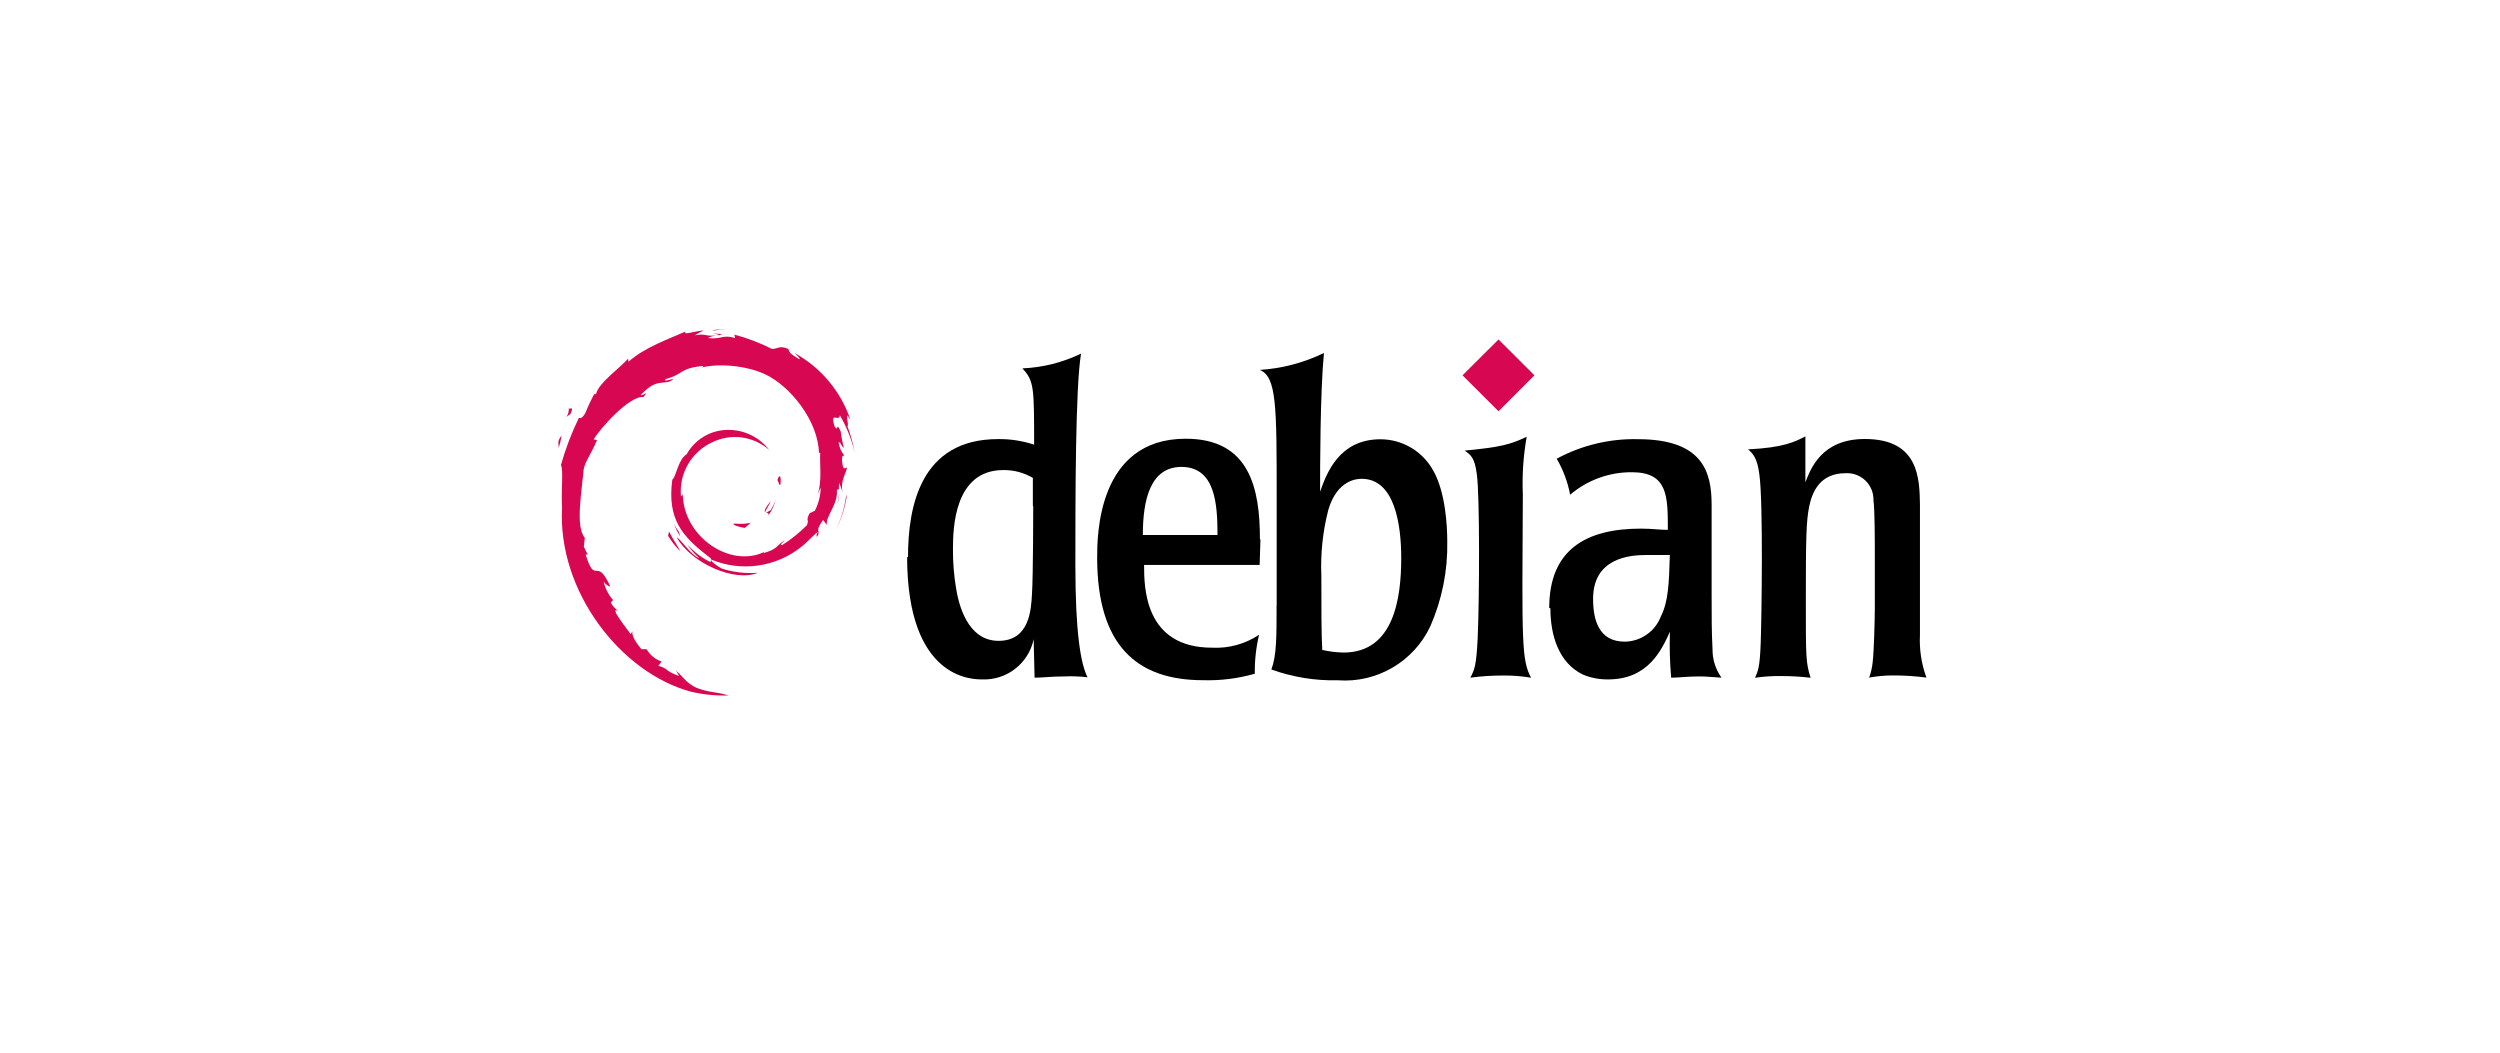
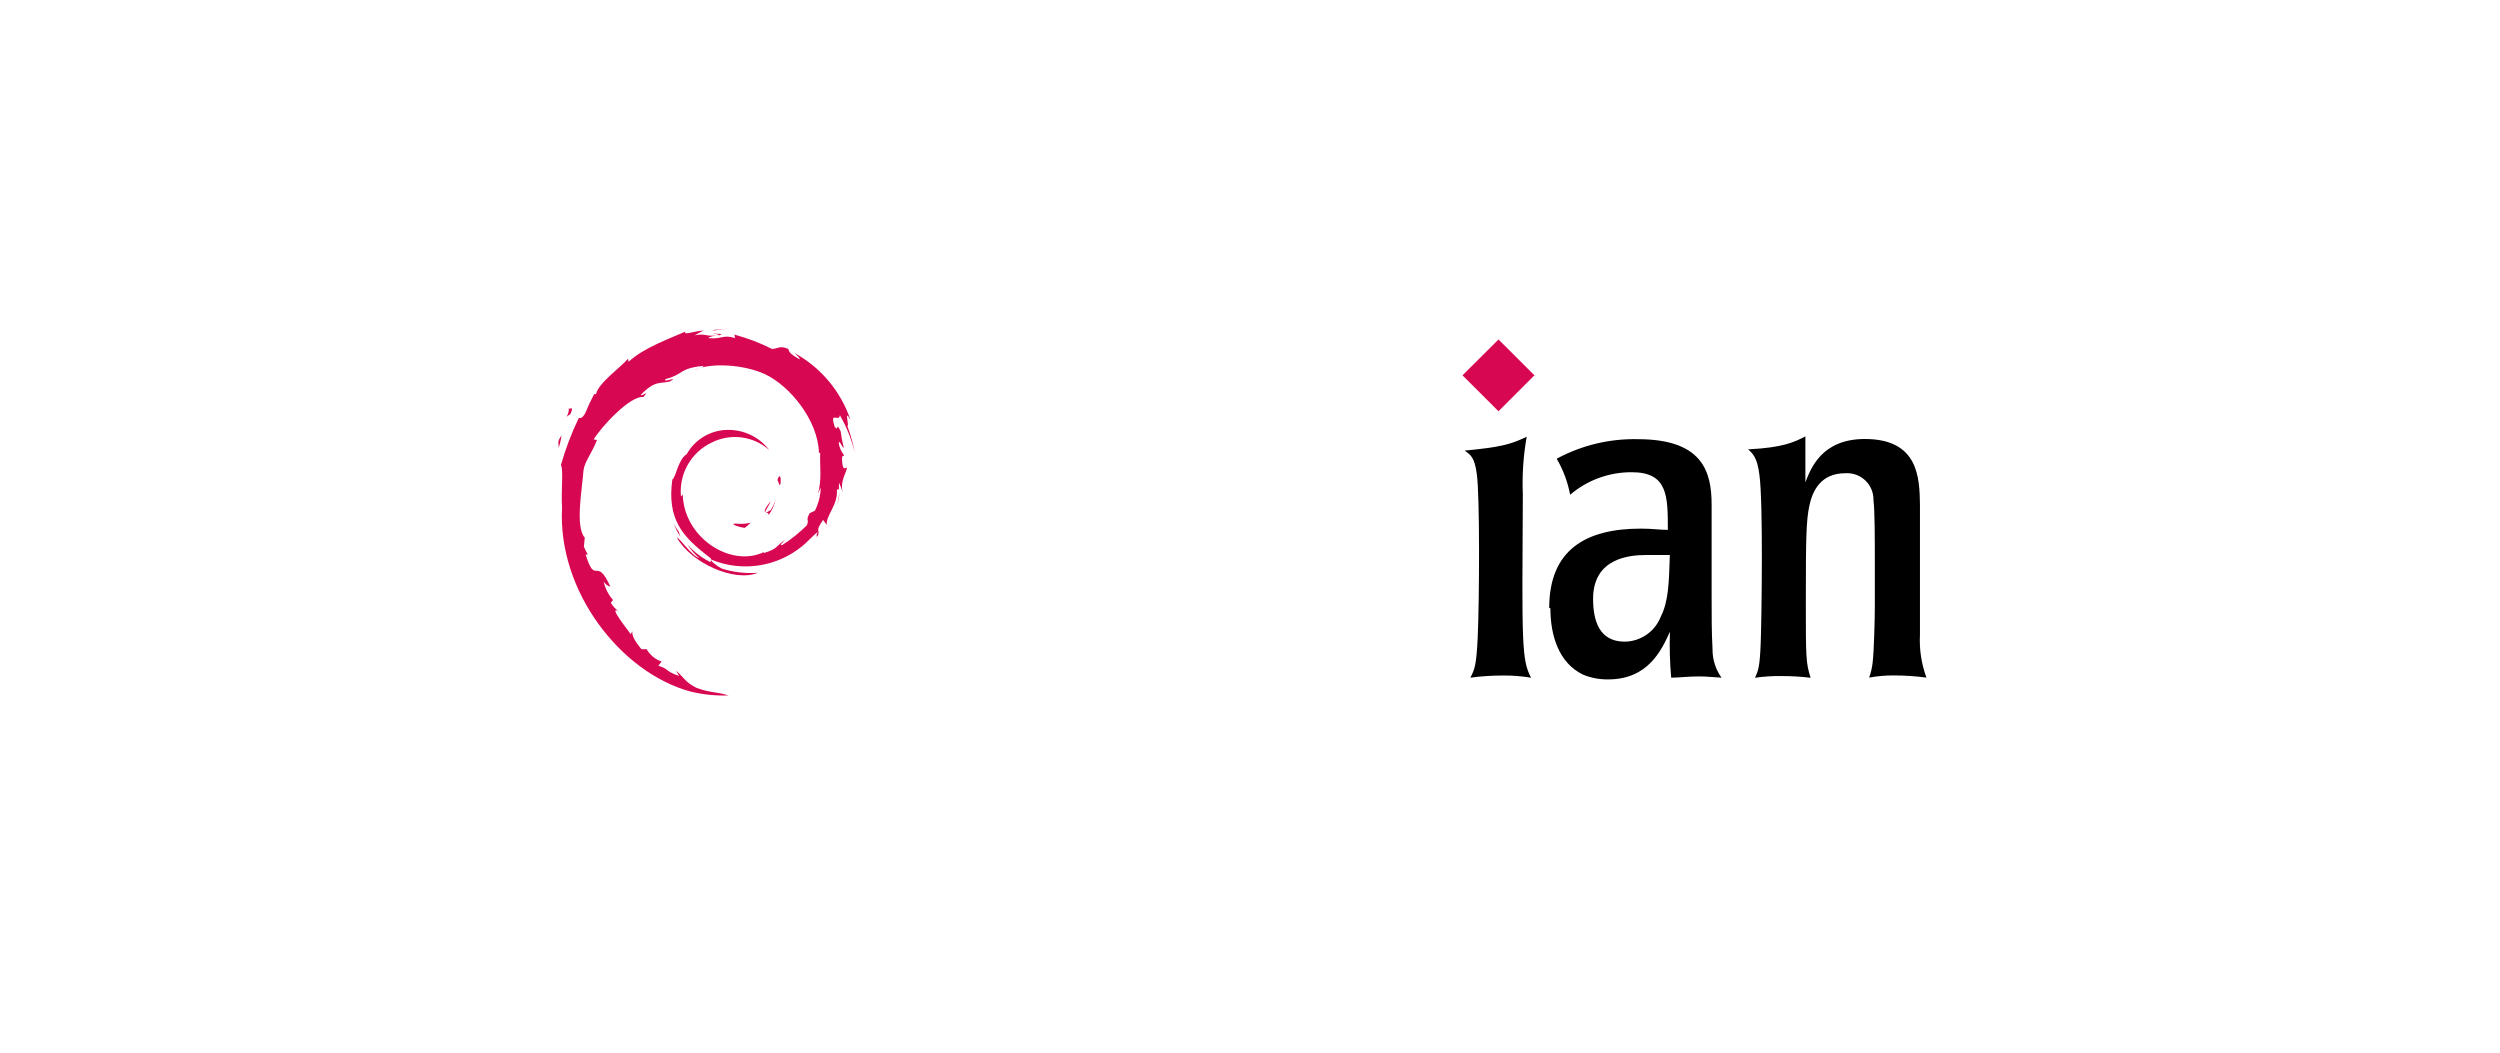
<svg xmlns="http://www.w3.org/2000/svg" width="216px" height="91px" viewBox="0 0 216 91" version="1.1">
  <title>logo-debian</title>
  <g id="Servers" stroke="none" stroke-width="1" fill="none" fill-rule="evenodd">
    <g id="Virtual-Servers" transform="translate(-368, -1620)">
      <g id="logo-debian" transform="translate(368.46, 1620.093)">
        <rect id="Rectangle" x="0" y="0" width="215" height="90" />
        <g id="Group-4" transform="translate(47.533, 28)" fill-rule="nonzero">
          <path d="M15.573,17.144 C15.044,17.144 15.674,17.416 16.351,17.517 C16.546,17.369 16.717,17.222 16.865,17.074 C16.436,17.169 15.994,17.193 15.558,17.144" id="Path" fill="#D70751" />
          <path d="M18.406,16.412 C18.719,16 18.932,15.52 19.028,15.011 C18.935,15.357 18.788,15.685 18.593,15.984 C17.604,16.607 18.499,15.618 18.593,15.206 C17.534,16.537 18.445,15.984 18.406,16.381" id="Path" fill="#D70751" />
          <path d="M19.449,13.689 C19.511,12.739 19.262,13.043 19.176,13.401 C19.277,13.455 19.355,14.07 19.449,13.689" id="Path" fill="#D70751" />
          <path d="M13.565,0.724 C13.846,0.77 14.172,0.809 14.126,0.879 C14.437,0.809 14.507,0.747 13.565,0.724" id="Path" fill="#D70751" />
          <polyline id="Path" fill="#D70751" points="14.134 0.879 13.931 0.918 14.118 0.903 14.134 0.879" />
          <path d="M22.919,14.031 C22.902,14.727 22.729,15.41 22.414,16.031 L21.954,16.257 C21.581,16.98 21.954,16.716 21.721,17.292 C21.07,17.941 20.35,18.518 19.573,19.011 C19.293,19.011 19.76,18.685 19.822,18.56 C19.044,19.097 19.192,19.338 18.001,19.688 L18.001,19.611 C15.06,20.996 10.997,18.257 10.997,14.521 C10.997,14.755 10.912,14.7 10.842,14.794 C10.661,12.837 11.725,10.977 13.503,10.14 C15.135,9.32 17.101,9.576 18.468,10.786 C17.608,9.663 16.264,9.018 14.85,9.05 C13.39,9.073 12.053,9.87 11.34,11.144 C10.562,11.65 10.445,13.082 10.095,13.346 C9.628,16.786 10.974,18.272 13.262,20.023 C13.62,20.264 13.363,20.303 13.41,20.482 C12.632,20.11 11.941,19.58 11.379,18.926 C11.669,19.381 12.026,19.79 12.437,20.14 C11.721,19.899 10.764,18.404 10.484,18.35 C11.721,20.56 15.495,22.241 17.488,21.393 C16.437,21.473 15.38,21.352 14.375,21.035 C13.939,20.809 13.355,20.358 13.464,20.257 C16.066,21.335 19.048,20.912 21.246,19.151 C21.838,18.692 22.491,17.906 22.678,17.891 C22.398,18.311 22.725,18.093 22.507,18.467 C23.098,17.517 22.25,18.078 23.122,16.825 L23.441,17.268 C23.324,16.49 24.421,15.517 24.312,14.264 C24.569,13.883 24.593,14.677 24.312,15.556 C24.686,14.583 24.414,14.42 24.507,13.618 C24.628,13.892 24.732,14.173 24.818,14.459 C24.577,13.517 25.067,12.903 25.192,12.319 C25.067,12.264 24.818,12.739 24.756,11.619 C24.756,11.136 24.888,11.362 24.943,11.245 C24.682,10.93 24.517,10.546 24.468,10.14 C24.577,9.969 24.764,10.576 24.912,10.599 C24.789,10.128 24.698,9.65 24.639,9.167 C24.203,8.257 24.484,9.292 24.126,8.778 C23.659,7.331 24.515,8.443 24.569,7.782 C25.162,8.798 25.597,9.897 25.861,11.043 C25.717,10.246 25.501,9.465 25.215,8.708 C25.433,8.801 24.873,7.066 25.495,8.21 C24.667,5.727 22.929,3.65 20.632,2.397 C20.881,2.623 21.192,2.903 21.075,2.949 C20.071,2.358 20.25,2.311 20.11,2.054 C19.332,1.72 19.239,2.054 18.702,2.054 C17.666,1.53 16.578,1.116 15.457,0.817 L15.519,1.121 C14.499,0.778 14.336,1.245 13.231,1.121 C13.161,1.066 13.581,0.934 13.931,0.879 C12.951,1.012 12.99,0.685 12.032,0.879 C12.284,0.725 12.544,0.585 12.811,0.459 C12.032,0.506 10.896,0.926 11.254,0.545 C9.947,1.128 7.62,1.945 6.313,3.167 L6.274,2.895 C5.675,3.611 3.667,5.035 3.503,5.961 L3.34,5.961 C3.051,6.502 2.791,7.058 2.562,7.626 C2.157,8.319 1.963,7.891 2.025,8 C1.388,9.317 0.867,10.686 0.468,12.093 C0.71,12.459 0.468,14.288 0.57,15.759 C0.165,23.004 5.667,30.038 11.667,31.657 C12.746,31.92 13.856,32.033 14.966,31.992 C13.651,31.618 13.48,31.797 12.204,31.346 C11.278,30.91 11.075,30.42 10.422,29.852 L10.678,30.311 C9.394,29.86 9.9,29.751 8.889,29.424 L9.169,29.066 C8.623,28.879 8.164,28.5 7.877,28 L7.425,28 C6.881,27.33 6.585,26.84 6.647,26.443 L6.499,26.708 C6.336,26.42 4.492,24.186 5.449,24.708 C5.172,24.52 4.942,24.269 4.78,23.976 L4.974,23.751 C4.574,23.292 4.294,22.741 4.157,22.148 C4.29,22.364 4.498,22.525 4.741,22.599 C3.527,19.867 3.464,22.591 2.608,19.821 L2.795,19.821 C2.667,19.602 2.553,19.376 2.453,19.144 L2.531,18.366 C1.69,17.401 2.297,14.257 2.422,12.537 C2.507,11.836 3.122,11.089 3.589,9.922 L3.301,9.875 C3.846,8.926 6.414,6.07 7.597,6.21 C8.173,5.486 7.48,6.21 7.371,6.023 C8.632,4.716 9.036,5.097 9.885,4.864 C10.803,4.319 9.106,5.074 9.534,4.654 C11.091,4.249 10.663,3.735 12.733,3.525 C12.951,3.65 12.227,3.72 12.04,3.875 C13.363,3.23 16.235,3.377 18.095,4.233 C20.258,5.245 22.686,8.226 22.764,11.027 L22.873,11.027 C22.818,12.14 23.044,13.432 22.655,14.615 L22.919,14.031" id="Path" fill="#D70751" />
-           <path d="M9.807,17.836 L9.729,18.202 C10.028,18.692 10.386,19.145 10.795,19.548 C10.476,18.926 10.243,18.669 9.807,17.829" id="Path" fill="#D70751" />
          <path d="M10.632,17.805 C10.463,17.594 10.325,17.361 10.219,17.113 C10.358,17.526 10.551,17.919 10.795,18.28 L10.632,17.805" id="Path" fill="#D70751" />
-           <path d="M25.176,14.653 L25.098,14.848 C24.956,15.87 24.646,16.861 24.18,17.782 C24.695,16.812 25.032,15.758 25.176,14.669" id="Path" fill="#D70751" />
          <path d="M13.674,0.467 C14.089,0.392 14.507,0.34 14.927,0.311 C14.437,0.35 13.939,0.374 13.457,0.436 L13.674,0.436" id="Path" fill="#D70751" />
          <path d="M1.145,7.121 C1.231,7.899 0.57,8.179 1.293,7.673 C1.675,6.809 1.145,7.432 1.145,7.121" id="Path" fill="#D70751" />
          <path d="M0.274,10.638 C0.385,10.276 0.471,9.907 0.531,9.533 C0.072,10.117 0.321,10.241 0.274,10.638" id="Path" fill="#D70751" />
-           <path d="M41.277,15.626 C41.277,15.626 41.277,21.688 41.168,23.268 C41.09,24.544 40.981,27.276 38.281,27.276 C35.581,27.276 34.826,24.093 34.608,22.708 C34.423,21.594 34.334,20.467 34.343,19.338 C34.343,17.541 34.452,12.521 38.694,12.521 C39.59,12.508 40.474,12.742 41.246,13.198 L41.246,15.634 L41.277,15.626 Z M30.382,20.046 C30.398,30.607 36.024,30.607 36.849,30.607 C38.99,30.701 40.883,29.227 41.316,27.128 L41.394,30.459 C42.11,30.459 42.818,30.35 43.985,30.35 C44.335,30.329 44.686,30.329 45.036,30.35 C45.348,30.358 45.66,30.384 45.97,30.428 C45.37,29.229 44.919,26.537 44.919,20.692 C44.919,15.004 44.919,5.377 45.409,2.459 C43.825,3.225 42.101,3.659 40.343,3.735 C41.355,4.825 41.355,5.385 41.355,10.327 C40.351,9.994 39.299,9.831 38.242,9.844 C31.526,9.844 30.46,15.689 30.46,20.031" id="Shape" fill="#000000" />
-           <path d="M50.748,18.132 C50.748,15.019 51.425,12.249 54.086,12.249 C57.012,12.249 57.199,15.471 57.199,18.132 L50.748,18.132 Z M60.864,18.506 C60.864,14.124 60.001,9.813 54.452,9.813 C46.802,9.813 46.802,18.28 46.802,20.078 C46.802,27.681 50.219,30.677 55.954,30.677 C57.463,30.721 58.97,30.532 60.421,30.116 C60.404,28.982 60.53,27.85 60.794,26.747 C59.599,27.548 58.177,27.941 56.74,27.867 C50.857,27.875 50.857,22.591 50.857,20.716 L60.841,20.716 L60.911,18.506" id="Shape" fill="#000000" />
-           <path d="M73.074,20.124 C73.074,23.603 72.436,28.288 68.086,28.288 C67.468,28.275 66.853,28.199 66.25,28.062 C66.172,26.716 66.172,24.389 66.172,21.696 C66.09,19.768 66.291,17.838 66.771,15.969 C67.549,13.307 69.323,13.276 69.658,13.276 C72.506,13.276 73.074,17.206 73.074,20.132 L73.074,20.124 Z M62.304,24.21 C62.304,26.98 62.304,28.552 61.853,29.751 C63.693,30.414 65.64,30.73 67.596,30.684 C70.97,30.935 74.149,29.077 75.588,26.015 C76.599,23.711 77.098,21.216 77.051,18.7 C77.051,17.354 76.903,14.397 75.814,12.521 C74.892,10.88 73.159,9.863 71.277,9.86 C67.674,9.86 66.608,12.856 66.063,14.389 C66.063,12.482 66.063,5.829 66.397,2.405 C64.66,3.248 62.776,3.745 60.849,3.868 C62.312,4.467 62.312,6.942 62.312,14.988 L62.312,24.202" id="Shape" fill="#000000" />
          <path d="M84.265,30.459 C83.494,30.328 82.712,30.266 81.93,30.272 C80.965,30.267 80,30.329 79.043,30.459 C79.417,29.751 79.565,29.408 79.681,26.98 C79.829,23.649 79.868,14.731 79.603,12.864 C79.417,11.44 79.082,11.214 78.553,10.84 C81.666,10.537 82.491,10.319 83.915,9.642 C83.622,11.285 83.51,12.955 83.58,14.622 C83.502,27.54 83.471,28.926 84.296,30.467" id="Path" fill="#000000" />
          <path d="M96.28,19.86 C96.21,22.194 96.171,23.867 95.502,25.175 C95.006,26.467 93.773,27.327 92.389,27.346 C90.14,27.346 89.65,25.47 89.65,23.642 C89.65,20.124 92.802,19.86 94.226,19.86 L96.28,19.86 Z M85.961,24.467 C85.961,26.801 86.677,29.182 88.778,30.194 C89.469,30.48 90.211,30.62 90.957,30.607 C94.413,30.607 95.572,28.062 96.288,26.49 C96.244,27.814 96.28,29.139 96.397,30.459 C97.074,30.459 97.751,30.35 98.872,30.35 C99.51,30.35 100.109,30.428 100.747,30.459 C100.231,29.738 99.958,28.871 99.969,27.984 C99.891,26.56 99.891,25.136 99.891,23.151 L99.891,15.51 C99.891,12.661 99.113,9.852 93.51,9.852 C91.068,9.798 88.655,10.379 86.506,11.541 C87.069,12.504 87.461,13.557 87.666,14.653 C89.151,13.385 91.043,12.695 92.996,12.708 C96.109,12.708 96.109,14.77 96.109,17.688 C95.393,17.688 94.794,17.58 93.775,17.58 C89.012,17.58 85.86,19.416 85.86,24.435" id="Shape" fill="#000000" />
          <path d="M117.891,26.747 C117.826,28.007 118.016,29.267 118.451,30.451 C117.507,30.327 116.555,30.264 115.603,30.264 C114.898,30.262 114.195,30.325 113.502,30.451 C113.655,30.026 113.757,29.585 113.805,29.136 C113.914,28.28 113.992,25.393 113.992,24.381 L113.992,20.334 C113.992,18.576 113.992,16.031 113.875,15.128 C113.892,14.486 113.638,13.867 113.174,13.422 C112.71,12.978 112.08,12.75 111.44,12.794 C109.3,12.794 108.591,14.35 108.327,15.642 C108.062,16.934 108.031,18.373 108.031,23.914 C108.031,28.708 108.031,29.159 108.444,30.467 C107.597,30.365 106.744,30.315 105.891,30.319 C105.139,30.307 104.386,30.356 103.642,30.467 C103.907,29.867 104.055,29.564 104.132,27.47 C104.21,25.377 104.358,15.299 104.016,12.903 C103.829,11.44 103.455,11.105 103.043,10.731 C106.086,10.584 107.058,10.093 107.992,9.611 L107.992,13.58 C108.444,12.42 109.377,9.836 113.128,9.836 C117.798,9.836 117.852,13.245 117.891,15.494 L117.891,26.747" id="Path" fill="#000000" />
          <polyline id="Path" fill="#D70751" points="84.584 4.335 81.479 7.44 78.366 4.335 81.479 1.237 84.584 4.335" />
        </g>
      </g>
    </g>
  </g>
</svg>